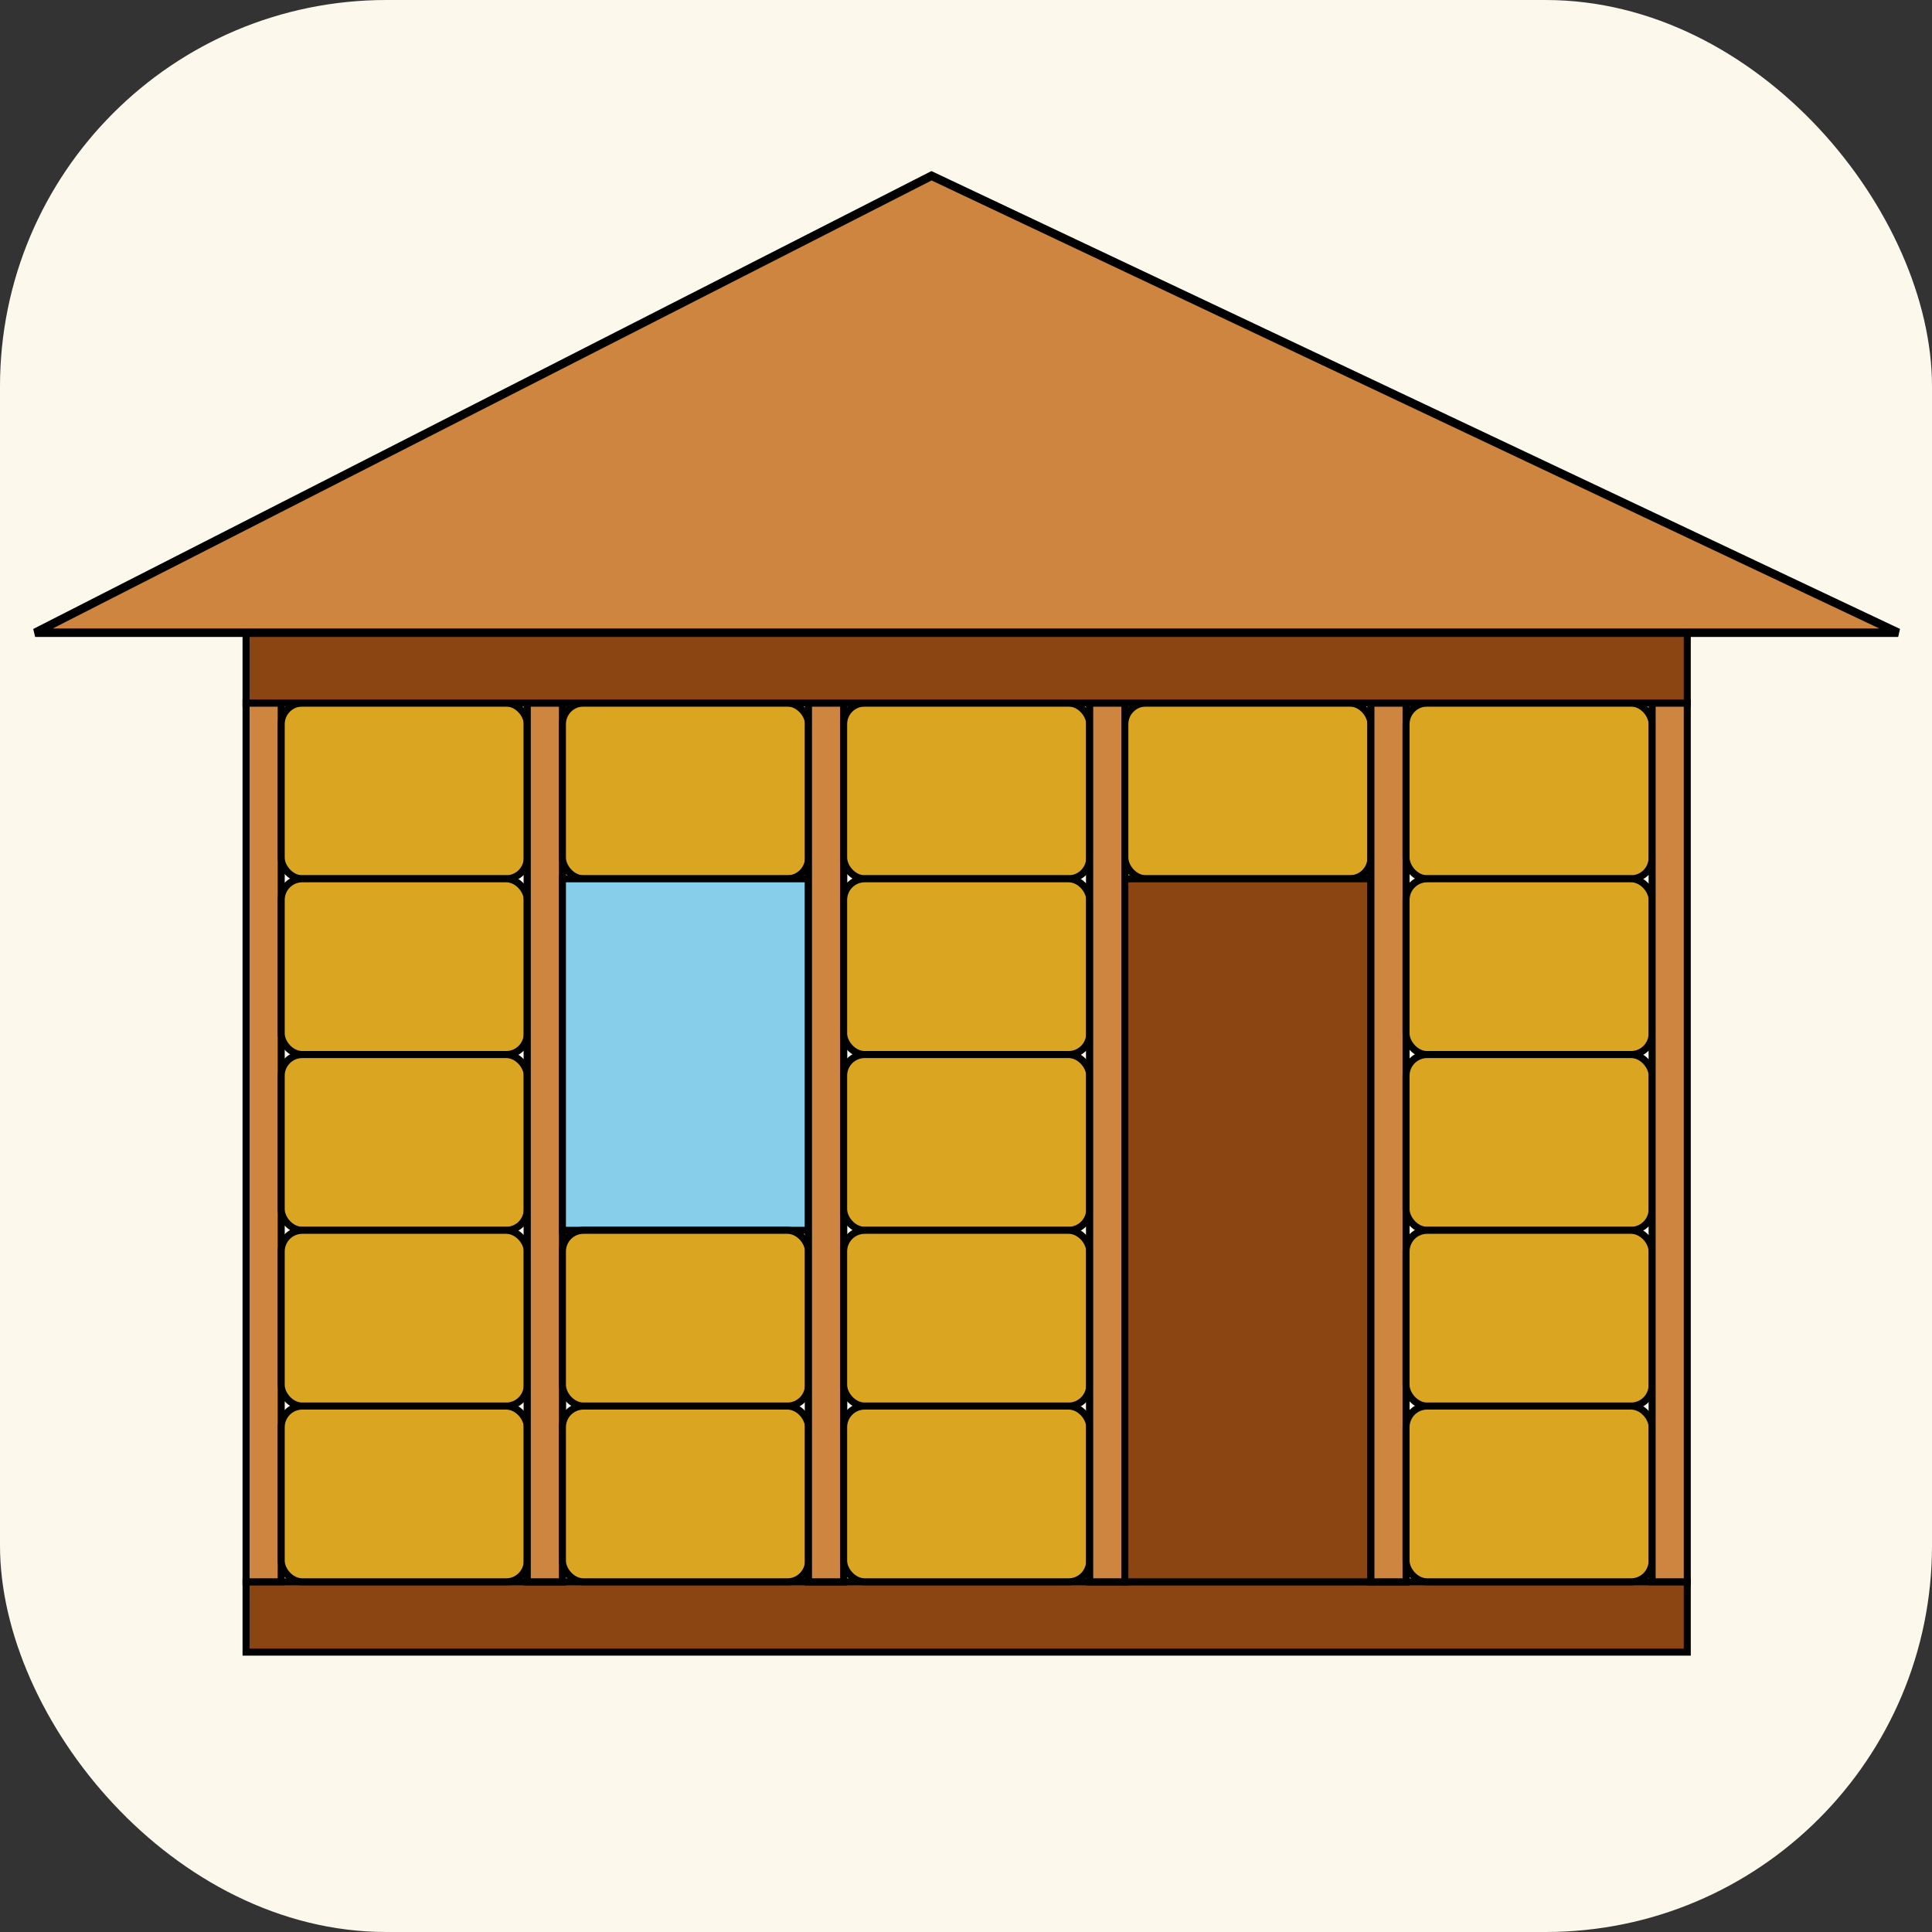
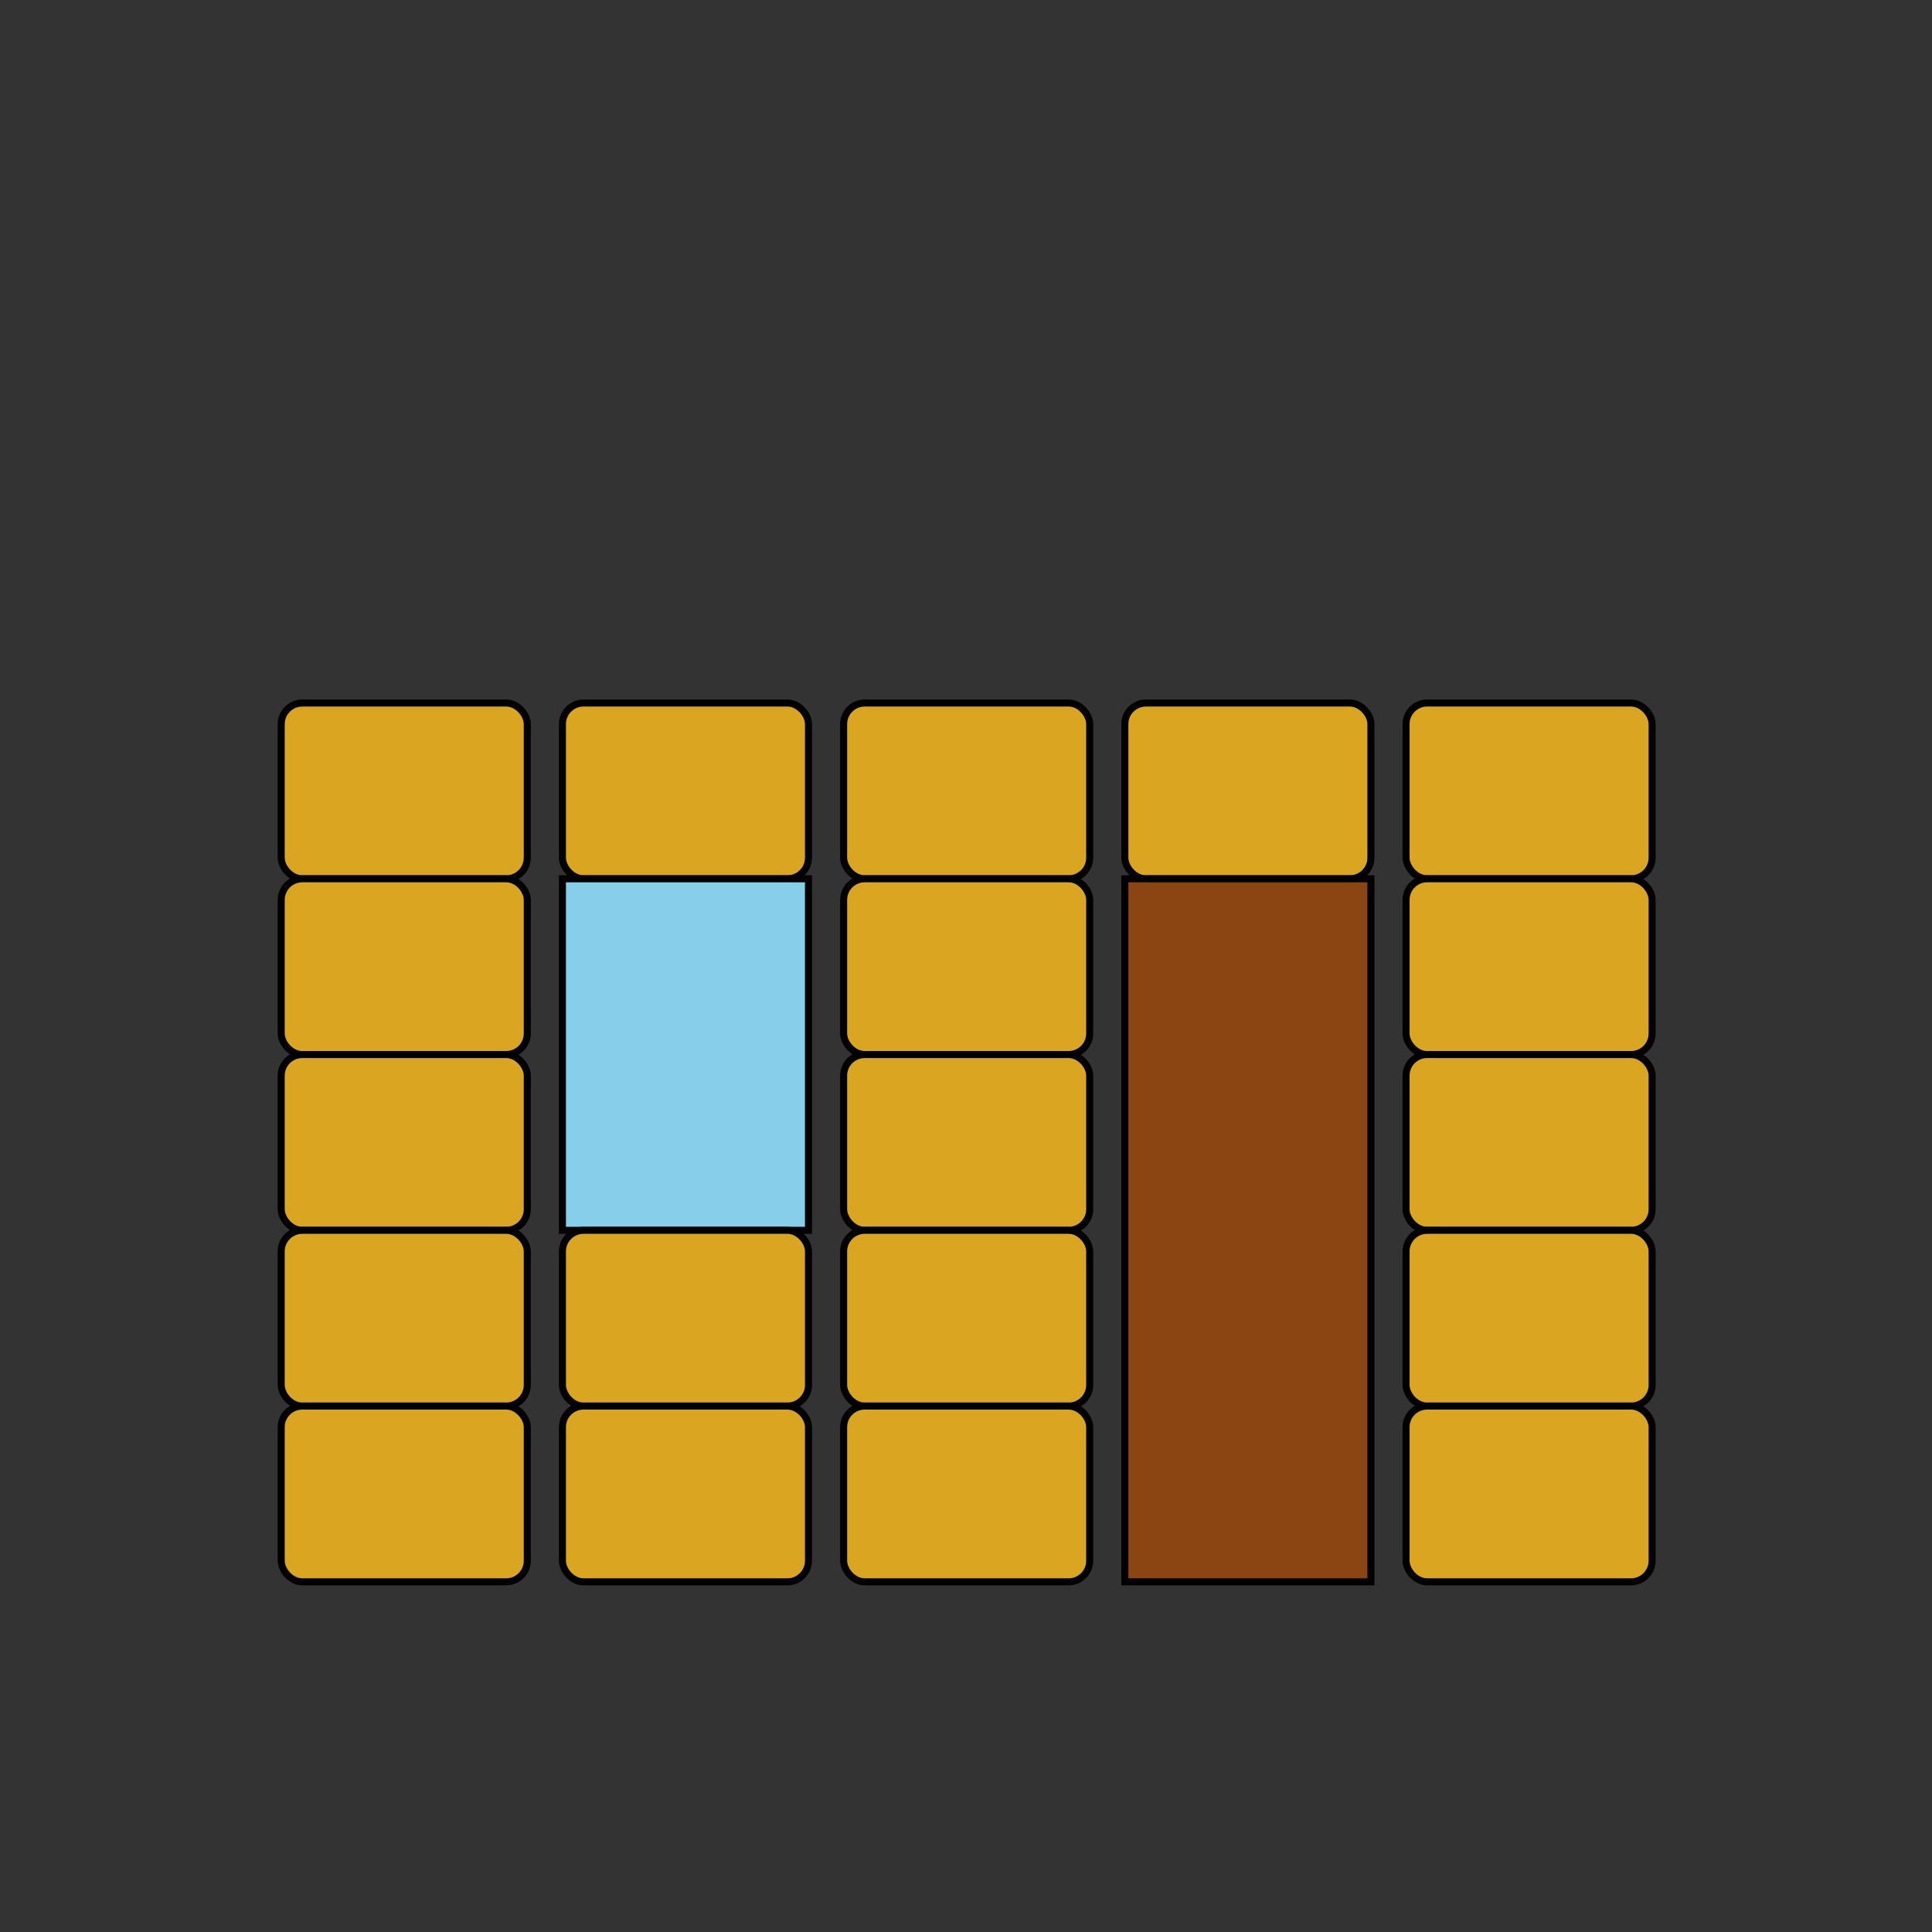
<svg xmlns="http://www.w3.org/2000/svg" width="180" height="180" viewBox="0 0 180 180">
  <rect x="0" y="0" width="180" height="180" fill="#333333" stroke="none" />
-   <rect width="180" height="180" rx="36" fill="#fdf8ec" />
  <defs>
    <rect id="logo-strawbale" x="0" y="0" width="3.5" height="2.5" stroke="#000000" fill="#daa520" stroke-width="0.1" rx="0.3" ry="0.3" />
-     <rect id="logo-post" x="0" y="0" width="0.5" height="12.5" stroke="#000000" fill="#cd853f" stroke-width="0.1" />
    <g id="logo-infill-section">
      <use x="0" y="0" href="#logo-post" />
      <use x="0.5" y="0" href="#logo-strawbale" />
      <use x="0.5" y="2.5" href="#logo-strawbale" />
      <use x="0.5" y="5" href="#logo-strawbale" />
      <use x="0.5" y="7.5" href="#logo-strawbale" />
      <use x="0.5" y="10" href="#logo-strawbale" />
      <use x="4" y="0" href="#logo-post" />
    </g>
    <g id="logo-window-section">
      <use x="0" y="0" href="#logo-post" />
      <use x="0.5" y="0" href="#logo-strawbale" />
      <rect x="0.5" y="2.5" width="3.5" height="5" stroke="#000000" fill="#87ceeb" stroke-width="0.1" />
      <use x="0.5" y="7.5" href="#logo-strawbale" />
      <use x="0.5" y="10" href="#logo-strawbale" />
      <use x="4" y="0" href="#logo-post" />
    </g>
    <g id="logo-door-section">
      <use x="0" y="0" href="#logo-post" />
      <use x="0.5" y="0" href="#logo-strawbale" />
      <rect x="0.5" y="2.5" width="3.5" height="10" stroke="#000000" fill="#8b4513" stroke-width="0.1" />
      <use x="4" y="0" href="#logo-post" />
    </g>
  </defs>
  <g transform="scale(6.55) translate(2.5 -5.5)">
-     <rect x="1" y="28" width="20.5" height="1" fill="#8b4513" stroke="#000000" stroke-width="0.1" />
    <use x="1" y="15.5" href="#logo-infill-section" />
    <use x="5" y="15.5" href="#logo-window-section" />
    <use x="9" y="15.5" href="#logo-infill-section" />
    <use x="13" y="15.5" href="#logo-door-section" />
    <use x="17" y="15.5" href="#logo-infill-section" />
-     <rect x="1" y="14.5" width="20.5" height="1" fill="#8b4513" stroke="#000000" stroke-width="0.1" />
-     <path d="M -2,14.5 h 26.5 L 10.75,8 Z" fill="#cd853f" stroke="#000000" stroke-width="0.12" />
  </g>
</svg>